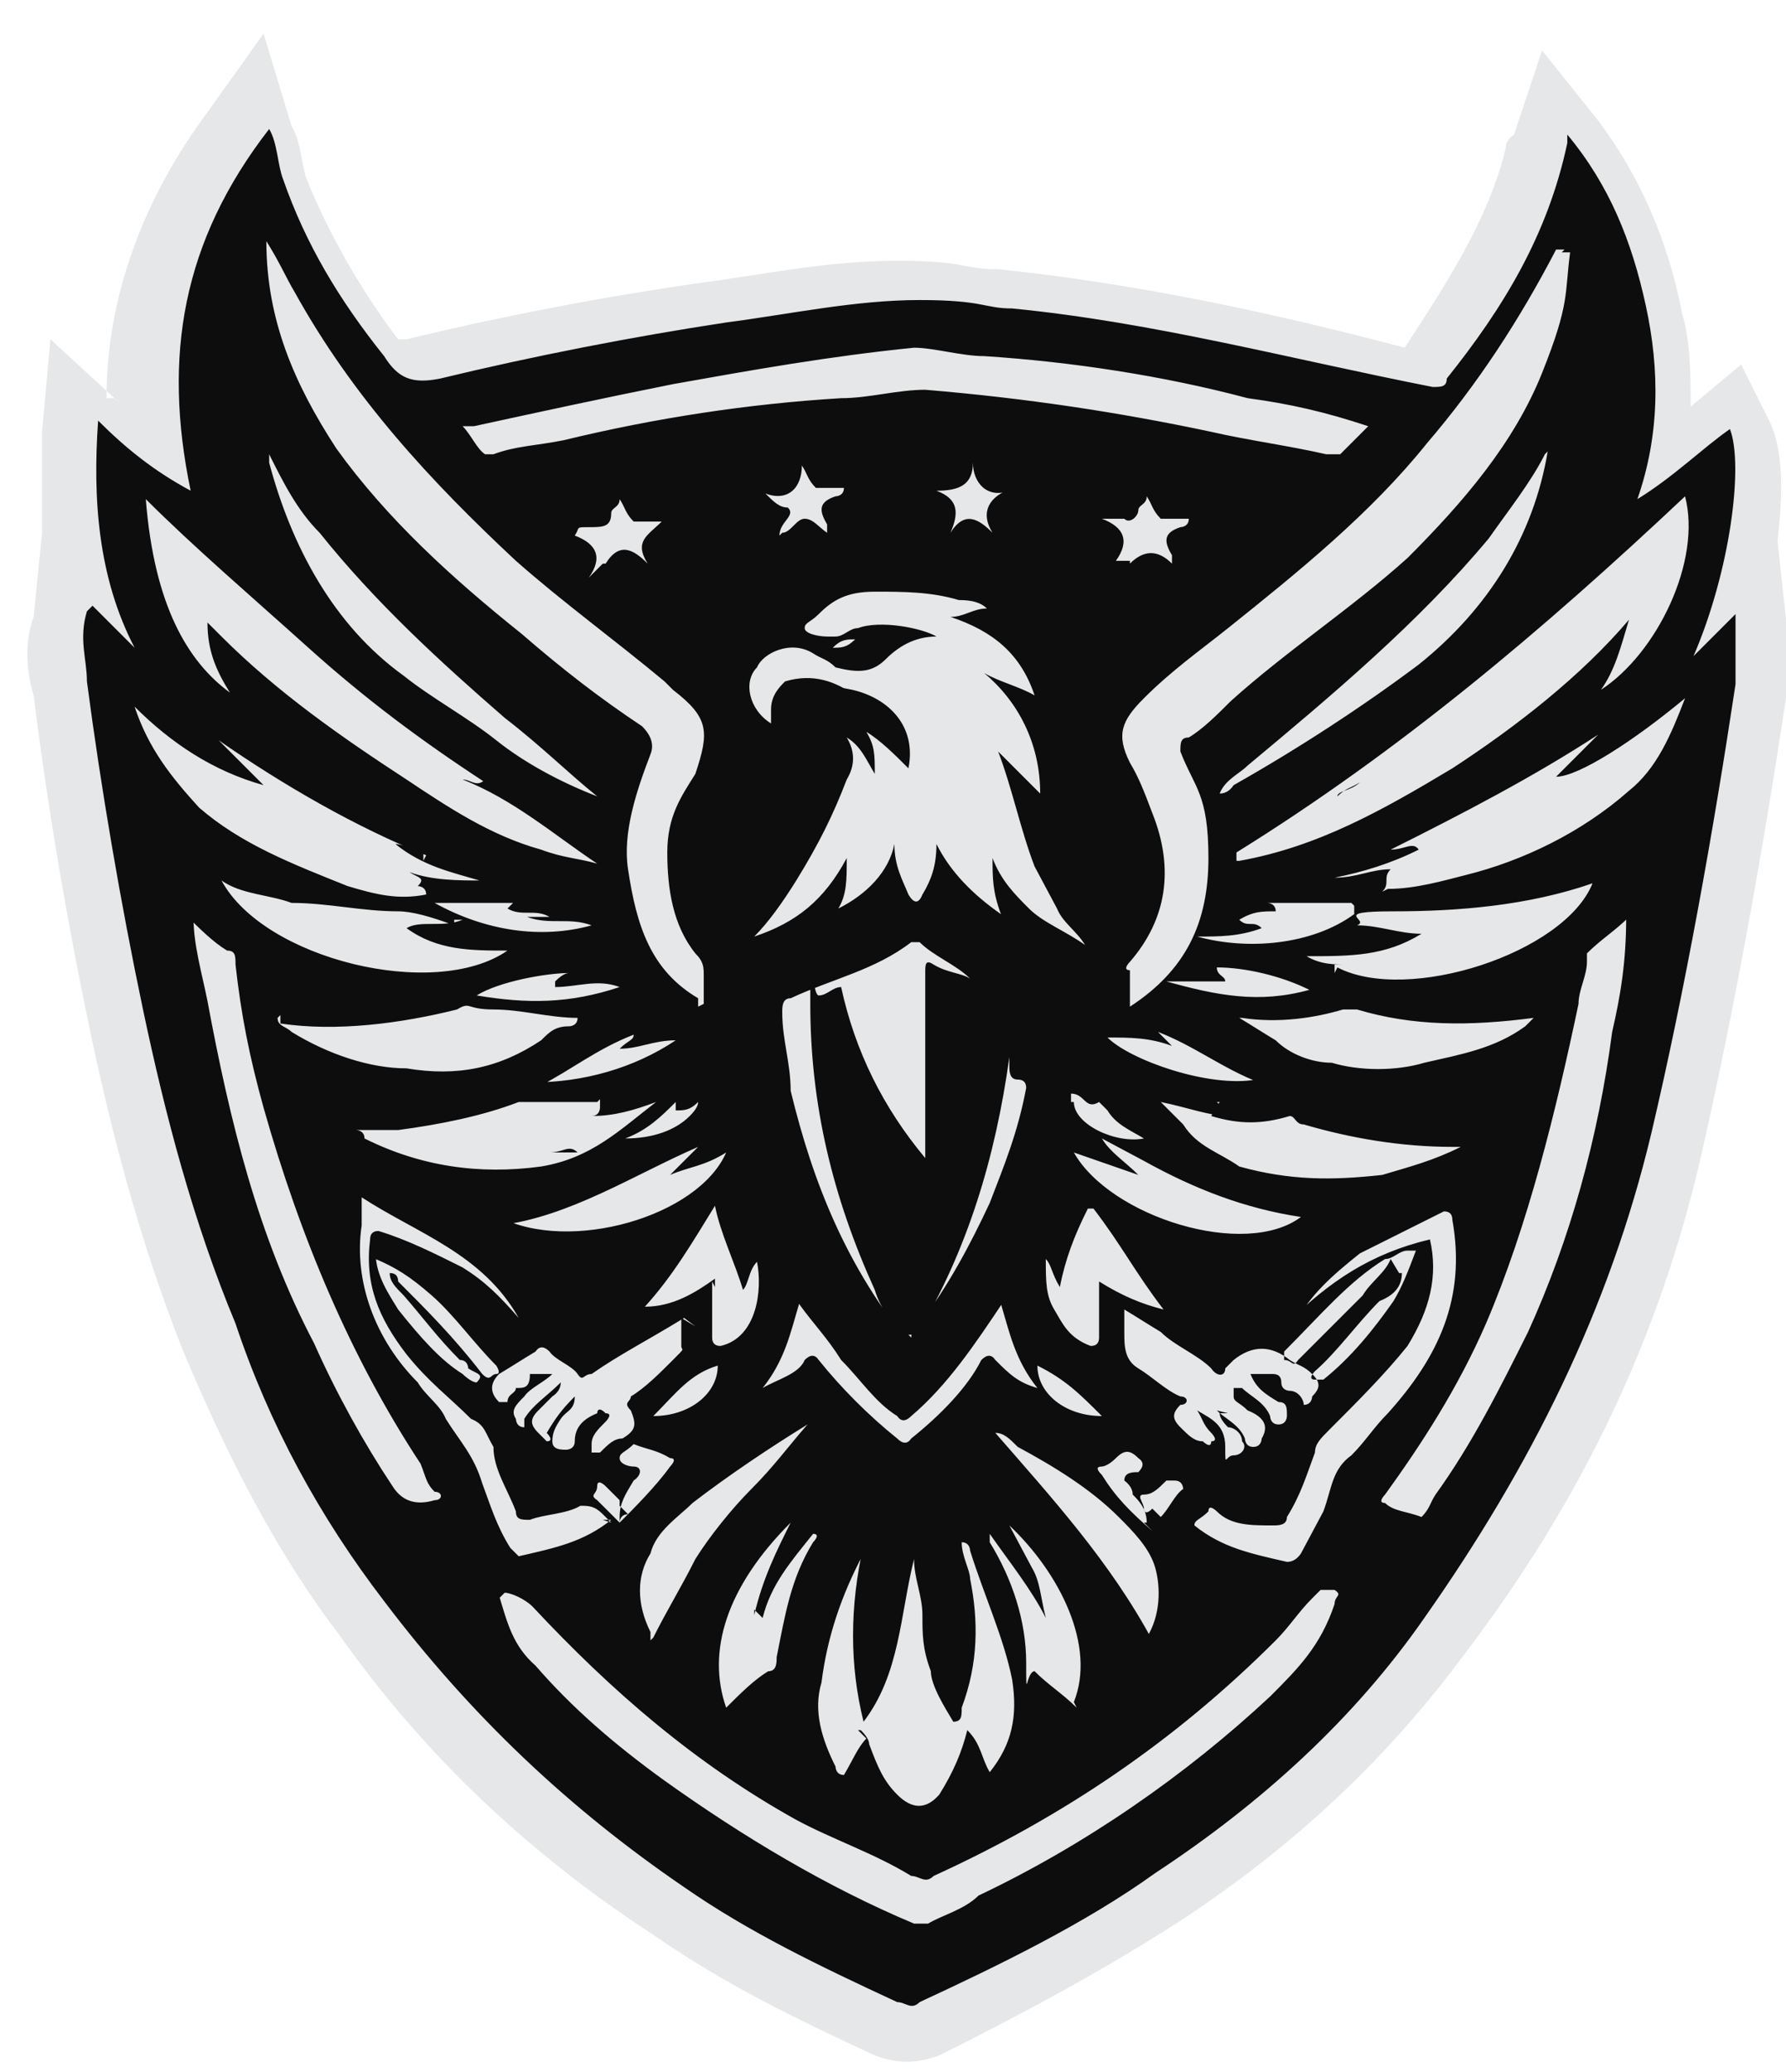
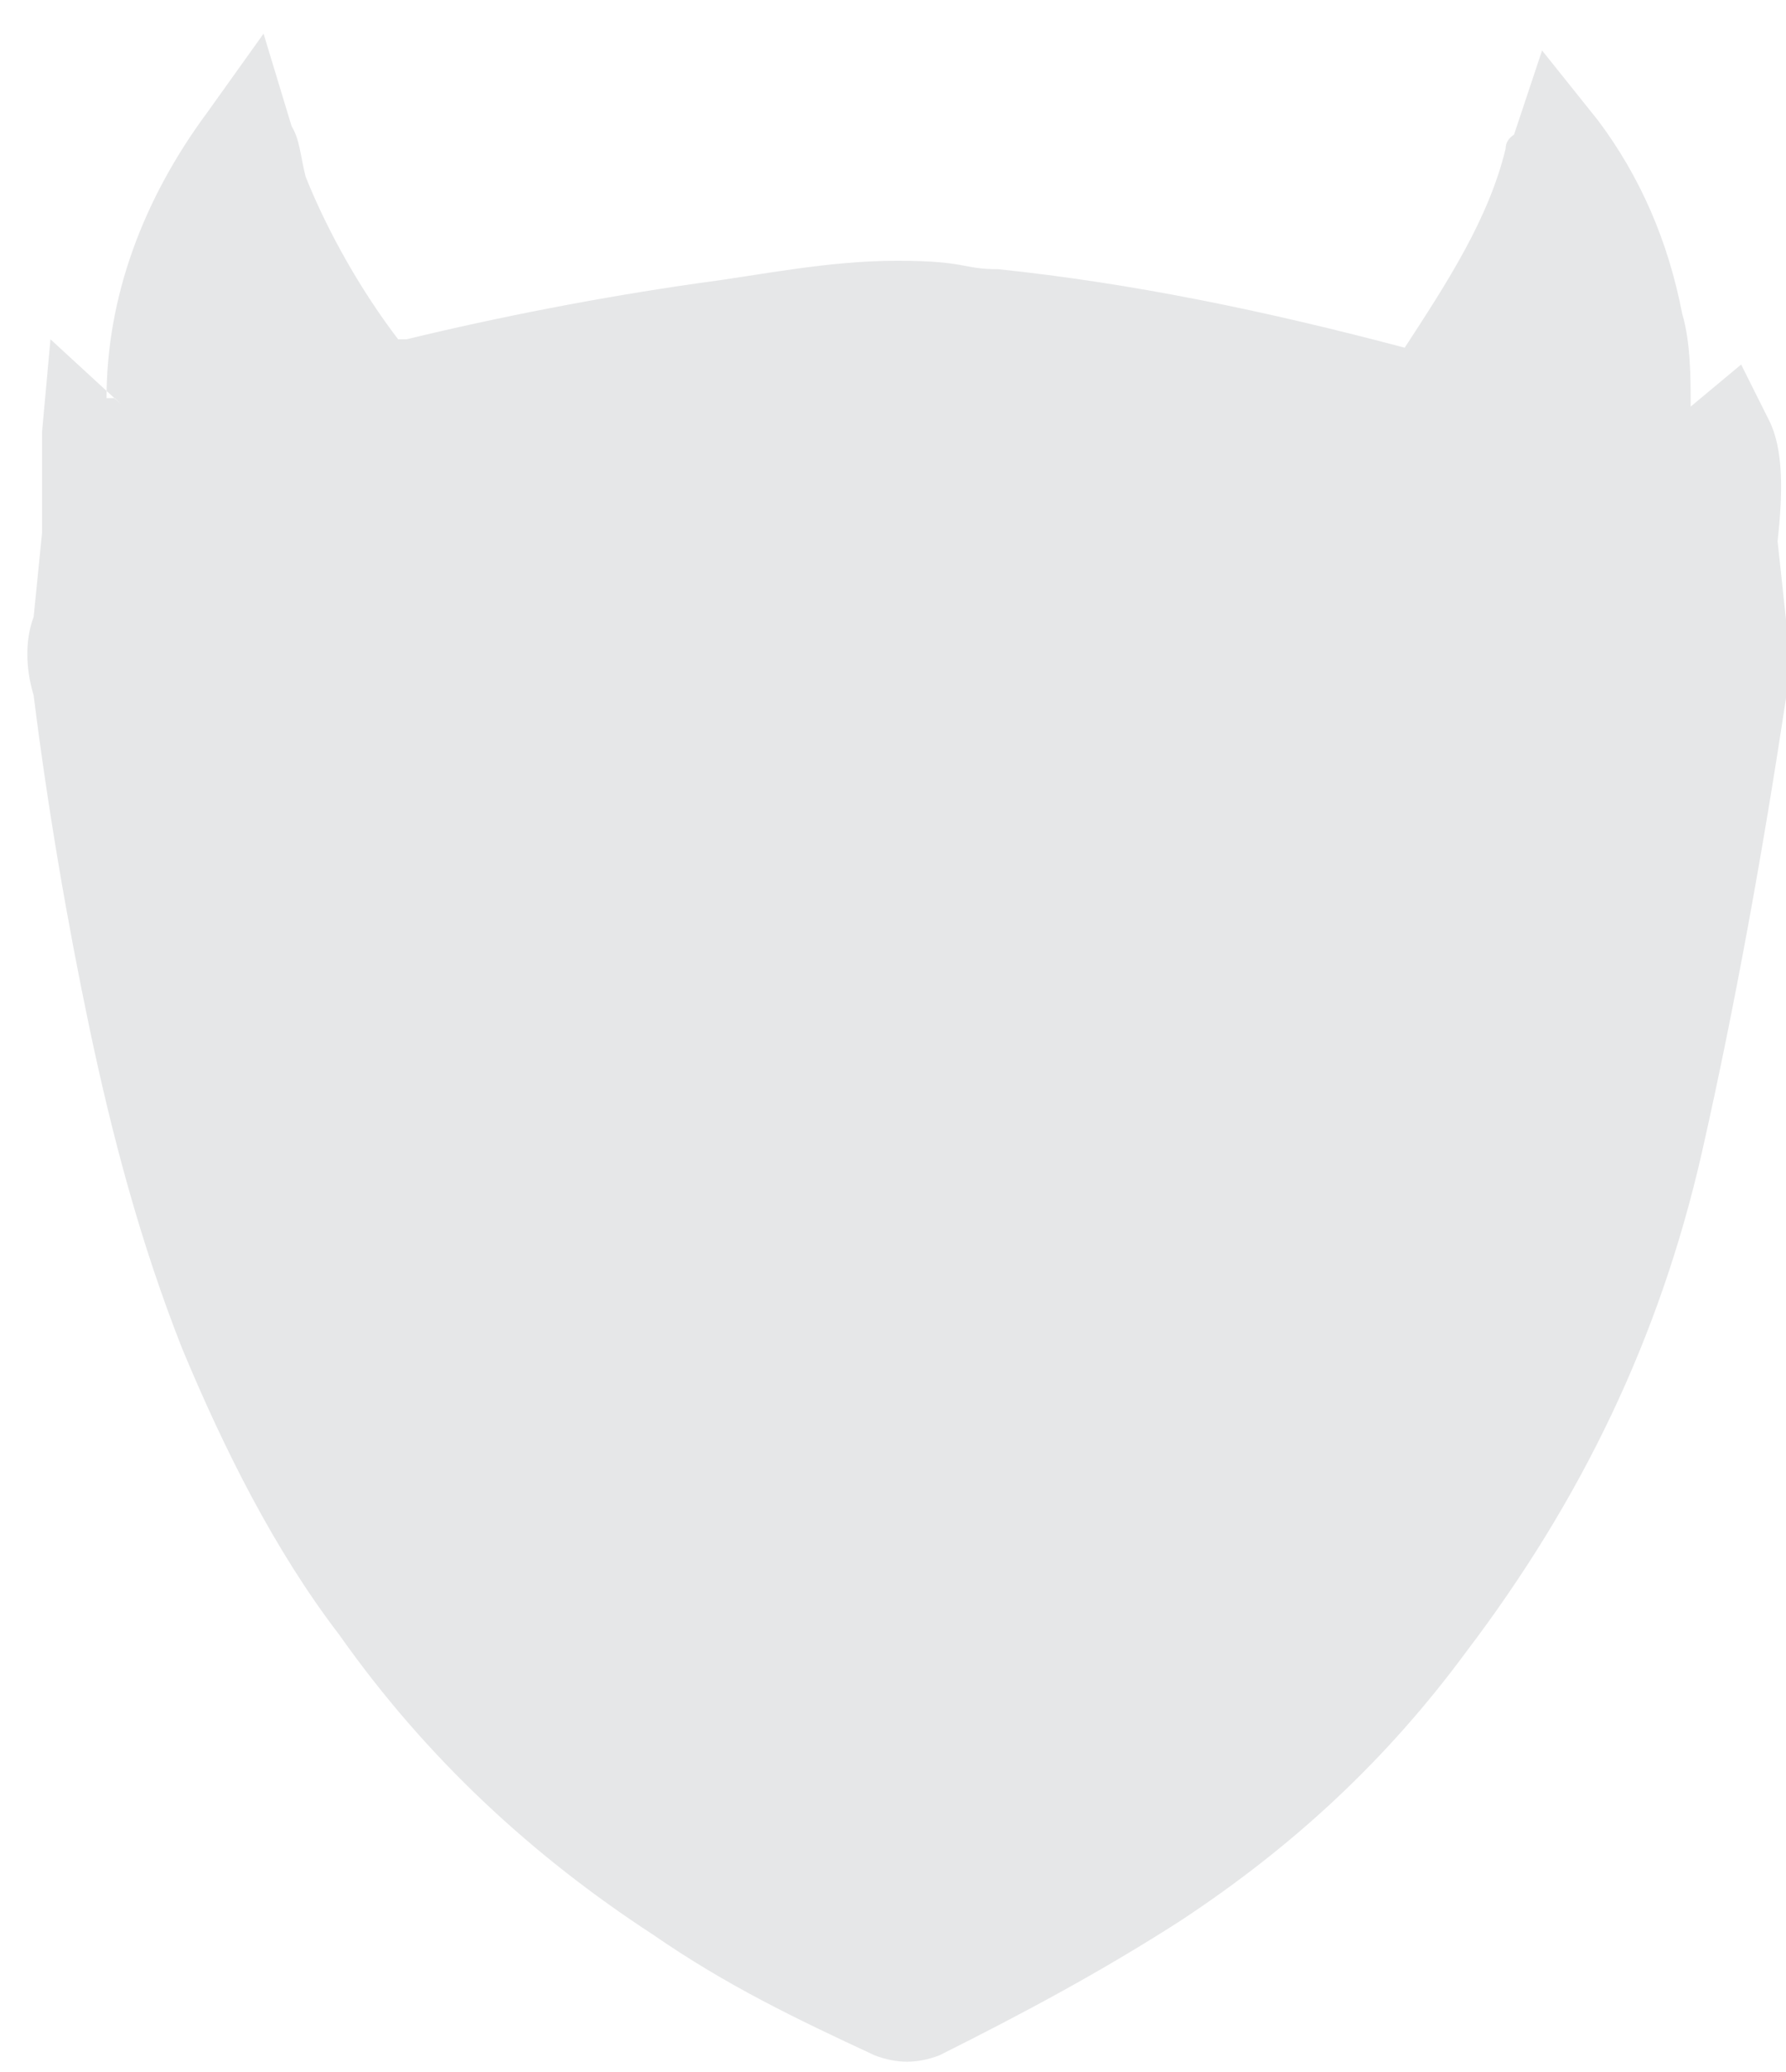
<svg xmlns="http://www.w3.org/2000/svg" viewBox="0 0 63.7 73.9">
  <defs>
    <style>      .cls-1 {        fill: #0d0d0d;      }      .cls-2 {        fill: #e6e7e8;        fill-rule: evenodd;      }    </style>
  </defs>
  <g>
    <g id="Camada_1">
-       <path class="cls-2" d="M3.8,14.2c0-3.6,1.3-7.1,3.6-10.2l2-2.8,1,3.3c.3.5.3,1,.5,1.8.8,2,2,4.1,3.3,5.8h.3c3.3-.8,6.9-1.5,10.4-2,2.3-.3,4.6-.8,7.1-.8s2.3.3,3.6.3c4.8.5,9.6,1.5,14.5,2.8,1.5-2.3,3-4.6,3.6-7.1q0-.3.3-.5l1-3,2,2.5c1.5,2,2.5,4.3,3,6.9.3,1,.3,2.3.3,3.3h0l1.8-1.5,1,2c.5,1,.5,2.5.3,4.3l.3,2.8v2.8c-.8,5.3-1.8,10.9-3,16.2-1.5,6.6-4.3,12.4-8.4,17.8-2.8,3.8-6.1,6.9-10.2,9.6-2.8,1.8-5.6,3.3-8.6,4.8-.8.3-1.5.3-2.3,0-2.8-1.3-5.3-2.5-7.9-4.3-4.3-2.8-8.1-6.3-11.2-10.7-2.3-3-4.1-6.6-5.6-10.2-1.5-3.8-2.5-7.6-3.3-11.4-.8-3.8-1.5-7.9-2-11.9-.3-1-.3-2,0-2.8l.3-3v-3.6l.3-3.3,2.5,2.3.3.3-.5-.5Z" />
-       <path class="cls-1" d="M20.6,41.1c-.3-.3-.5,0-1,0h1ZM48.5,27.9c-.3.3-.8.3-.8.5.3-.3.5-.3.8-.5ZM30.5,22.8c-.3,0-.5,0-.8.3.3,0,.5,0,.8-.3ZM41.4,54.1h0c.3-.3.5-.8.8-1,0,0,0-.3-.3-.3h-.3c-.3.3-.5.5-.8.5s0,.3,0,.5c0,0,0,.3.3,0l.3.3ZM22.1,53.8v-.3l-.5-.5s-.3-.3-.3,0-.3.3,0,.5l.5.5.3.3s0-.3.3-.3l-.3-.3ZM38.3,39.3c0,.8,1.5,1.5,2.5,1.3-.5-.3-1-.5-1.3-1l-.3-.3c-.5.3-.5-.3-1-.3v.3ZM24.1,39.3c-.5.5-1,1-1.8,1.3,1,0,1.8-.3,2.3-.8q.3-.3.3-.5c-.3.3-.5.3-.8.3,0,0,0-.3,0-.3ZM39.3,50.5c-.8-.8-1.3-1.3-2.3-1.8,0,1,1,1.8,2.3,1.8ZM23.3,50.5c1.3,0,2.3-.8,2.3-1.8-1,.3-1.5,1-2.3,1.8ZM40.9,54.3c0-.5-.3-.8-.5-1,0-.3-.3-.5-.3-.5,0-.3.3-.3.5-.3q.3-.3,0-.5c-.3-.3-.5-.3-.8,0s-.5.3-.5.3q-.3,0,0,.3c.5.8,1,1.3,1.8,2l-.3-.3ZM22.1,54.3c.5-.5,1.3-1.3,1.8-2,0,0,.3-.3,0-.3-.5-.3-.8-.3-1.3-.5h0c-.3.3-.5.3-.5.5s.3.3.5.3h0c.3,0,.3.3,0,.5-.3.5-.5.8-.5,1.3v.3ZM36,17.5c-.8.3-1.3-.3-1.3-1,0,.8-.5,1-1.3,1,.8.3.8.8.5,1.5.5-.8,1-.5,1.5,0-.5-.8,0-1.3.5-1.5h0ZM27.9,19c.3,0,.5-.5.8-.5s.5.3.8.5h0v-.3c-.3-.5-.3-.8.3-1,0,0,.3,0,.3-.3h-1c-.3-.3-.3-.5-.5-.8,0,.8-.5,1.3-1.3,1,.3.3.5.5.8.5.3.3-.3.5-.3,1l.3-.3ZM41.6,35c1.8.5,3.3.8,5.1.3-1-.5-2.3-.8-3.3-.8,0,.3.3.3.3.5h-2ZM40.3,20.1c.5-.5,1-.5,1.5,0h0v-.3c-.3-.5-.3-.8.3-1,0,0,.3,0,.3-.3h-1c-.3-.3-.3-.5-.5-.8,0,.3-.3.3-.3.5s-.3.5-.5.3h-.8c.8.3,1,.8.5,1.5h.5ZM21.6,20.1c.5-.8,1-.5,1.5,0h0c-.5-.8,0-1,.5-1.5h-1c-.3-.3-.3-.5-.5-.8,0,.3-.3.3-.3.5,0,.5-.3.5-.8.5s-.3,0-.5.3c.8.3,1,.8.5,1.5l.5-.5ZM19.8,35q.3-.3.5-.3c-.8,0-2.5.3-3.3.8,1.8.3,3.3.3,5.1-.3-.8-.3-1.5,0-2.3,0v-.3ZM19,38.6c1.8,0,3.6-.5,5.1-1.5-.8,0-1.3.3-2,.3.3-.3.5-.3.5-.5-1.3.5-2.3,1.3-3.3,1.8h-.3ZM44.9,38.6c-1.3-.5-2.3-1.3-3.6-1.8l.5.5c-.8-.3-1.5-.3-2.3-.3.8.8,3.6,1.8,5.3,1.5ZM48.2,32.2h-3s.3,0,.3.3c-.5,0-.8,0-1.3.3.3.3.5,0,.8.3-.8.3-1.5.3-2.3.3,1.8.5,4.1.3,5.6-.8v-.3ZM18.8,32.2h-3.3c1.8,1,3.8,1.3,5.6.8-.8-.3-1.5,0-2.3-.3h.8c-.5-.3-1,0-1.5-.3l.3-.3h.5ZM32.5,47.7c0-.3.3-.3.3-.5,1-1.3,1.8-2.8,2.5-4.3.5-1.3,1-2.5,1.3-4.1q0-.3-.3-.3c-.3,0-.3-.3-.3-.5v-.3c-.5,3.6-1.5,6.9-3.3,9.9h-.3ZM50,45.4c0,.5-.3.8-.8,1-.8.8-1.5,1.8-2.3,2.5,0,0-.3.3,0,.3h.3c1-.8,1.8-1.8,2.5-2.8.3-.5.5-1,.8-1.8h-.3c-.3,0-.5.3-.8.3-1.3.8-2.3,2-3.6,3.3v.3c.3,0,.3.3.5,0l2.3-2.3c.3-.5.8-.8,1-1.3l.3.5ZM13.4,44.7c0,.8.5,1.5.8,2,.8,1,1.5,1.8,2.3,2.3,0,0,.3.3.5.3.3-.3,0-.3-.3-.5,0,0,0-.3-.3-.3-.8-.8-1.3-1.5-2-2.3-.3-.3-.5-.5-.5-.8q.3,0,.3.3c1,1,2,2,3,3.3.3.3.3,0,.5,0s0-.3,0-.3c-.8-.8-1.5-1.8-2.3-2.5s-1.3-1-2-1.3v-.3ZM38.3,60.7c.8-2-.5-4.6-2.3-6.3l.8,1.5c.3.5.3,1,.5,1.8-.5-1-1.3-2-2-3h0v.3c.8,1.3,1.3,2.8,1.3,4.3s0,.3.3.3c.5.5,1,.8,1.5,1.3ZM26.9,57.6c.3-1.3.8-2.3,1.3-3.3-2.3,2.3-3,4.6-2.3,6.6.5-.5,1-1,1.5-1.3.3,0,.3-.3.3-.5.3-1.5.5-2.8,1.3-4.1,0,0,.3-.3,0-.3-.8,1-1.5,1.8-1.8,3l-.3-.3ZM40.9,58.4c.5-.8.5-1.8.3-2.5s-.8-1.3-1.3-1.8c-1-1-2.3-1.8-3.6-2.5-.3-.3-.5-.5-.8-.5,2,2.3,4.1,4.6,5.6,7.4h-.3ZM25.4,45.7v2q0,.3.3.3c1.3-.3,1.5-2,1.3-3-.3.3-.3.8-.5,1-.3-1-.8-2-1-3-.8,1.3-1.5,2.5-2.5,3.6,1,0,1.8-.5,2.5-1v.3ZM23.3,58.4c.5-1,1-1.8,1.5-2.8.5-.8,1.3-1.8,2-2.5.8-.8,1.3-1.5,2-2.3-1.3.8-2.8,1.8-4.1,2.8-.5.5-1.3,1-1.5,1.8-.5.8-.5,1.8,0,2.8v.3ZM38.8,43.1c-.5,1-.8,1.8-1,2.8-.3-.5-.3-.8-.5-1,0,.8,0,1.3.3,1.8.3.5.5,1,1.3,1.3q.3,0,.3-.3v-2c.8.5,1.5.8,2.3,1-1-1.3-1.5-2.3-2.5-3.6ZM35.8,46.4c-1,1.5-2,3-3.3,4.1q-.3.3-.5,0c-.8-.5-1.3-1.3-2-2-.5-.8-1-1.3-1.5-2-.3,1-.5,2-1.3,3,.5-.3,1.3-.5,1.5-1q.3-.3.5,0c.8,1,1.8,2,2.8,2.8q.3.3.5,0c1-.8,2-1.8,2.5-2.8q.3-.3.5,0c.5.5.8.8,1.5,1-.8-1-1-2-1.3-3ZM38.3,41.1c1.3,2.3,6.1,3.8,8.1,2.3-2-.3-3.8-1-5.6-2l-1.5-.8c.3.5.8.8,1.3,1.3l-2.3-.8ZM17.8,43.4c2.5,1.3,7.1,0,8.1-2.3-.8.5-1.3.5-2,.8l.5-.5.5-.5c-2.3,1-4.6,2.5-7.1,2.8v-.3ZM43.4,50.3c.3.3.8.5,1,1,0,0,0,.3.3.3s.3-.3.3-.3c.3-.5,0-.8-.5-1-.3-.3-.5-.3-.5-.5v-.3h.3c.3.3.8.5,1,1,0,0,0,.3.3.3s.3-.3.3-.3c0-.3,0-.5-.3-.5-.5-.3-.8-.5-1-1h.8q.3,0,.3.3c0,.3.3.3.3.3.3,0,.5.3.5.5.3,0,.3-.3.3-.3.3-.3.3-.5,0-.8s-.5-.3-.8-.5q-1-.8-2,0l-.3.3c0,.3-.3.3-.5,0-.5-.5-1.3-.8-1.8-1.3-.5-.3-.8-.5-1.3-.8v.8c0,.5,0,1,.5,1.3s1,.8,1.5,1c.3,0,.3.3,0,.3-.3.3-.3.5,0,.8s.5.5.8.5c0,0,.3.3.3,0,.3,0,0-.3,0-.3-.3-.3-.3-.5-.5-.8.5.3,1,.5,1,1.3s0,.3.3.3.5-.3.3-.5c0-.3-.3-.5-.5-.5q-.3-.3-.3-.5h.3ZM24.4,47c-1.3.8-2.3,1.3-3.3,2-.3,0-.3.3-.5,0s-.8-.5-1-.8q-.3-.3-.5,0c-.5.3-.8.5-1.3.8q-.5.5,0,1h.3c0-.3.3-.3.3-.5.3,0,.5,0,.5-.5h.8c-.3.3-.8.5-1,.8-.3.3-.5.5-.3.8,0,0,0,.3.3.3v-.3c.3-.5.8-.8,1.3-1.3q0,.3-.3.5l-.5.5c-.3.3-.3.5,0,.8l.3.3c.3,0,0-.3,0-.3.3-.5.5-.8,1-1.3,0,.5-.3.5-.5.8s-.3.5-.3.8.3.3.5.3c0,0,.3,0,.3-.3,0-.5.3-.8.8-1,0,0,0-.3.3,0,.3,0,0,.3,0,.3-.3.3-.5.5-.5.8v.3h.3c.3-.3.5-.5.8-.5.5-.3.5-.5.3-1-.3-.3,0-.3,0-.5.5-.3,1-.8,1.5-1.3s.3-.3.3-.5v-1l.5.3ZM44.2,36.3c.5.3.8.5,1.3.8.5.5,1.3.8,2,.8,1,.3,2.3.3,3.3,0,1.3-.3,2.5-.5,3.6-1.3l.3-.3c-2.3.3-4.3.3-6.3-.3h-.5c-1,.3-2.3.5-3.6.3ZM9.9,36.3c0,.3.3.3.5.5,1.3.8,2.8,1.3,4.1,1.3,1.8.3,3.3,0,4.8-1,.3-.3.5-.5,1-.5,0,0,.3,0,.3-.3-1,0-2-.3-3-.3s-.8-.3-1.3,0c-2,.5-4.3.8-6.3.5v-.3ZM16.2,33c-.8-.3-1.5-.5-2-.5-1.3,0-2.5-.3-3.8-.3-.8-.3-1.8-.3-2.5-.8,1.5,2.8,7.6,4.3,10.2,2.5-1.3,0-2.5,0-3.6-.8.5-.3,1.3,0,2-.3h-.3ZM21.3,39.3h-2.8c-1.3.5-2.8.8-4.3,1h-1.5s.3,0,.3.3c2,1,4.1,1.3,6.3,1,1.8-.3,2.8-1.3,4.1-2.3-.8.3-1.5.5-2.3.5.3,0,.3-.3.3-.3v-.3ZM47.7,34.5c2.5,1.3,8.1-.5,9.1-3-2.3.8-4.8,1-7.1,1s-.8.3-1.3.5c.8,0,1.5.3,2.3.3-1.3.8-2.5.8-4.1.8.5.3,1,.3,1.5.3h-.5v.3ZM43.4,39.3c.3.3.5.3.5.5-.8,0-1.5-.3-2.5-.5l.8.8c.5.8,1.3,1,2,1.5,1.8.5,3.3.5,5.1.3,1-.3,1.8-.5,2.8-1h-.3c-1.8,0-3.6-.3-5.3-.8-.3,0-.3-.3-.5-.3-1,.3-1.8.3-2.8,0l.3-.5ZM21.8,54.3l-.3-.3c-.3-.3-.5-.3-.8-.3-.5.3-1.3.3-1.8.5-.3,0-.5,0-.5-.3-.3-.8-.8-1.5-.8-2.3-.3-.5-.3-.8-.8-1-.8-.8-1.5-1.3-2.3-2.3-1-1.3-1.5-2.5-1.3-4.1q0-.3.3-.3c1,.3,2,.8,3,1.3.8.5,1.3,1,2,1.8-1.3-2.3-3.6-3-5.6-4.3h0v1c-.3,2,.5,4.1,2,5.6.3.5.8.8,1,1.3.5.8,1,1.3,1.3,2.3.3.8.5,1.5,1,2.3l.3.3c1.3-.3,2.3-.5,3.3-1.3h-.3ZM45.9,47.2c1.5-1.5,3-2.5,5.1-3,.3,1.3,0,2.5-.8,3.8-.8,1-1.8,2-2.8,3-.3.3-.5.5-.5.8-.3.8-.5,1.5-1,2.3,0,.3-.3.3-.5.3-.8,0-1.5,0-2-.5,0,0-.3-.3-.3,0-.3.3-.5.3-.5.5,1,.8,2,1,3.3,1.3q.3,0,.5-.3l.8-1.5c.3-.8.3-1.5,1-2,.5-.5.8-1,1.3-1.5,1.8-2,2.8-4.1,2.3-6.9q0-.3-.3-.3c-1,.5-2,1-3,1.5-1,.8-1.8,1.5-2.3,2.5h-.3ZM21.3,28.4c-1-.8-2-1.8-3.3-2.8-2.3-2-4.6-4.1-6.6-6.6-.8-.8-1.3-1.8-1.8-2.8v.3c.8,3,2.3,5.8,4.8,7.6,1,.8,2.3,1.5,3.3,2.3,1,.8,2.3,1.5,3.6,2ZM55.1,16.2c-.5,1-1.3,2-2,3-2.5,3-5.6,5.6-8.6,8.1-.3.3-.8.5-1,1q.3,0,.5-.3c2.3-1.3,4.6-2.8,6.6-4.3,2.5-2,4.1-4.6,4.6-7.6ZM49.5,31.7c1,0,2-.3,2.8-.5,2-.5,4.1-1.5,5.8-3,1-.8,1.5-2,2-3.3-1.8,1.5-3.8,2.8-4.6,2.8l1.5-1.5c-2.3,1.5-4.8,2.8-7.4,4.1.5,0,.8-.3,1,0-1,.5-2,.8-3,1,.8,0,1.3-.3,2-.3-.3.3,0,.5-.3.8ZM15.2,30.5h0c-2.5-1-5.1-2.5-7.4-4.1.3.3.5.5.8.8s.5.5.8.8c-1.8-.5-3.3-1.5-4.6-2.8.5,1.5,1.3,2.5,2.3,3.6,1.5,1.3,3.3,2,5.3,2.8,1,.3,1.8.5,2.8.3,0-.3-.3-.3-.3-.3.3-.3,0-.3-.3-.5.8.3,1.8.3,2.5.3-1-.3-2-.5-3-1.3.3,0,.8.3,1,.3v.3ZM32.2,48c-.3-.8-.8-1.3-1-2-1.5-3.3-2.3-6.6-2.3-10.2s0-.3.3-.3.5-.3.8-.3c.5,2.3,1.5,4.3,3,6.1v-6.6c0-.3,0-.5.3-.3.5.3,1,.3,1.3.5-.5-.5-1.3-.8-1.8-1.3h-.3c-1.3,1-2.8,1.3-4.3,2-.3,0-.3.3-.3.5,0,1,.3,1.8.3,2.8.8,3.3,2,6.3,4.3,9.1l-.3-.3ZM6.9,32.7c0,1,.3,2,.5,3,.8,4.3,1.8,8.4,3.8,12.2.8,1.8,1.8,3.6,2.8,5.1q.5.8,1.5.5h0c.3,0,.3-.3,0-.3-.3-.3-.3-.5-.5-1-2.5-3.8-4.3-8.1-5.6-12.7-.5-1.8-.8-3.3-1-5.1,0-.3,0-.5-.3-.5-.5-.3-1-.8-1.5-1.3h.3ZM58.1,32.7c-.5.5-1,.8-1.5,1.3v.3c0,.5-.3,1-.3,1.5-.8,3.8-1.8,7.9-3.3,11.4-1,2.3-2.3,4.3-3.6,6.1,0,0-.3.3,0,.3.3.3.8.3,1.3.5h0c.3-.3.3-.5.5-.8,1.3-1.8,2.3-3.8,3.3-5.8,1.5-3.3,2.5-6.9,3-10.7.3-1.3.5-2.5.5-4.1ZM44.2,30.7c2.8-.5,5.1-1.8,7.6-3.3,2.3-1.5,4.6-3.3,6.3-5.3-.3,1-.5,1.8-1,2.5,2-1.3,3.6-4.6,3-6.9-5.1,4.8-10.2,9.1-16,12.7v.3ZM17.3,27.9c-2.3-1.5-4.3-3-6.3-4.8s-4.1-3.6-5.8-5.3c.3,3.8,1.5,5.8,3,6.9-.5-.8-.8-1.5-.8-2.5q.3.3.5.5c2,2,4.3,3.6,6.6,5.1,1.5,1,3,2,4.8,2.5.8.3,1.3.3,2,.5-1.5-1-3-2.3-4.8-3,.3,0,.5.3.8,0v.3ZM30.7,61.7q.3.3.3.5c.3.8.5,1.3,1,1.8q.8.8,1.5,0c.5-.8.8-1.5,1-2.3.5.5.5,1,.8,1.5.8-1,1-2,.8-3.3-.3-1.5-1-3-1.5-4.6,0,0,0-.3-.3-.3,0,.5.3,1,.3,1.3.3,1.5.3,3-.3,4.6,0,.3,0,.5-.3.5-.3-.5-.8-1.3-.8-1.8-.3-.8-.3-1.3-.3-2s-.3-1.3-.3-2c-.5,2-.5,4.1-1.8,5.8-.5-2-.5-4.1,0-6.3v.3c-.8,1.5-1.3,3-1.5,4.6-.3,1,0,2,.5,3,0,0,0,.3.3.3.3-.5.5-1,.8-1.3l-.3-.3ZM16.5,15.2c.3.3.5.8.8,1h.3c.8-.3,1.5-.3,2.5-.5,3.3-.8,6.6-1.3,9.9-1.5,1,0,2-.3,3-.3,3.6.3,6.9.8,10.2,1.5,1.3.3,2.8.5,4.1.8h.5c.3-.3.5-.5,1-1-1.5-.5-2.8-.8-4.3-1-3-.8-6.3-1.3-9.4-1.5-.8,0-1.8-.3-2.5-.3-3,.3-5.8.8-8.6,1.3-2.5.5-4.8,1-7.1,1.5h-.3ZM17.8,56.9c.3,1,.5,1.8,1.3,2.5,1.3,1.5,2.8,2.8,4.6,4.1,2.8,2,5.8,3.8,8.9,5.1h.5c.5-.3,1.3-.5,1.8-1,3.8-1.8,7.4-4.3,10.4-7.1,1-1,1.8-1.8,2.3-3.3,0-.3.3-.3,0-.5h-.5l-.3.3c-.5.5-.8,1-1.3,1.5-3.6,3.6-7.6,6.3-12.2,8.4-.3.3-.5,0-.8,0-1.3-.8-2.8-1.3-4.1-2-3.6-2-6.6-4.6-9.4-7.6-.3-.3-.8-.5-1-.5l-.3.3ZM55.8,8.9h-.3c-1.3,2.5-2.8,4.8-4.6,6.9-2,2.5-4.6,4.6-7.1,6.6-1,.8-2,1.5-3,2.5-.8.8-1,1.3-.5,2.3.3.5.5,1,.8,1.8.8,2,.5,3.8-.8,5.3,0,0-.3.3,0,.3v1.3c2-1.3,2.8-3,2.8-5.3s-.5-2.5-1-3.8c0-.3,0-.5.3-.5.5-.3,1-.8,1.5-1.3,2-1.8,4.3-3.3,6.3-5.1,2-2,3.8-4.1,4.8-6.6s.8-2.8,1-4.3h-.3ZM25.1,35.8v-1c0-.3,0-.5-.3-.8-.8-1-1-2.3-1-3.6s.5-2,1-2.8c.5-1.5.5-2-.8-3l-.3-.3c-1.8-1.5-3.6-2.8-5.3-4.3-3-2.8-5.8-5.8-7.9-9.6-.3-.5-.5-1-1-1.8,0,2.8,1,5.1,2.5,7.4,1.8,2.5,4.1,4.6,6.6,6.6,1.5,1.3,2.8,2.3,4.3,3.3q.5.5.3,1c-.5,1.3-1,2.8-.8,4.1.3,2,.8,3.6,2.5,4.6v.3ZM27.9,24.6c.8-.3,1-.3,2.5,0,1.3.3,2.3,1.3,2,2.8-.5-.5-1-1-1.5-1.3.3.5.3.8.3,1.5-.3-.5-.5-1-1-1.3.3.5.3,1,0,1.5-.5,1.3-1,2.3-1.8,3.6-.5.8-1,1.5-1.5,2,1.5-.5,2.5-1.3,3.3-2.8,0,.8,0,1.3-.3,1.8,1-.5,1.8-1.3,2-2.3,0,.8.3,1.3.5,1.8q.3.5.5,0c.3-.5.5-1,.5-1.8.5,1,1.3,1.8,2.3,2.5-.3-.8-.3-1.3-.3-2,.3.8.8,1.3,1.3,1.8.5.5,1.3.8,2,1.3-.3-.5-.8-.8-1-1.3l-.8-1.5c-.5-1.3-.8-2.8-1.3-4.1l1.5,1.5c0-1.8-.8-3.3-2-4.3.5.3,1.3.5,1.8.8-.5-1.5-1.5-2.3-3-2.8.5,0,.8-.3,1.3-.3-.3-.3-.8-.3-1-.3-1-.3-2-.3-3-.3s-1.5.3-2,.8c-.3.3-.5.3-.5.5s.5.3.8.3h.3c.3,0,.5-.3.8-.3.8-.3,2.3,0,2.8.3q-1,0-1.8.8c-.5.5-1,.5-1.8.3-.3-.3-.5-.3-.8-.5-.8-.5-1.8,0-2,.5-.5.5-.3,1.5.5,2v-.5c0-.5.3-.8.5-1,1-.3,1.8,0,2.5.5-1,0-1.8-.5-2.8.3l.3-.5ZM3.3,21.6c.5.5,1,1,1.5,1.5-1.3-2.5-1.5-5.3-1.3-8.1,1,1,2,1.8,3.3,2.5-1-4.8-.3-8.9,2.8-12.9.3.5.3,1.3.5,1.8.8,2.3,2,4.3,3.6,6.3.5.8,1,1,2,.8,3.3-.8,6.9-1.5,10.2-2,2.3-.3,4.6-.8,6.9-.8s2.3.3,3.3.3c5.1.5,9.9,1.8,15,2.8.3,0,.5,0,.5-.3,2-2.5,3.6-5.1,4.3-8.4v-.3c1.5,1.8,2.3,3.8,2.8,6.1.5,2.3.5,4.6-.3,6.9,1.3-.8,2.3-1.8,3.3-2.5.5,1.3,0,5.1-1.3,8.1.5-.5,1-1,1.5-1.5v2.5c-.8,5.3-1.8,10.9-3,16-1.5,6.3-4.3,11.9-8.1,17.3-2.5,3.6-5.8,6.6-9.6,9.1-2.5,1.8-5.6,3.3-8.4,4.6-.3.3-.5,0-.8,0-2.8-1.3-5.3-2.5-7.6-4.1-4.1-2.8-7.6-6.1-10.7-10.2-2.3-3-4.1-6.3-5.3-9.9-1.5-3.6-2.5-7.4-3.3-11.2s-1.5-7.9-2-11.7c0-.8-.3-1.5,0-2.5l.3-.3Z" />
+       <path class="cls-2" d="M3.8,14.2c0-3.6,1.3-7.1,3.6-10.2l2-2.8,1,3.3c.3.5.3,1,.5,1.8.8,2,2,4.1,3.3,5.8h.3c3.3-.8,6.9-1.5,10.4-2,2.3-.3,4.6-.8,7.1-.8s2.3.3,3.6.3c4.8.5,9.6,1.5,14.5,2.8,1.5-2.3,3-4.6,3.6-7.1q0-.3.3-.5l1-3,2,2.5c1.5,2,2.5,4.3,3,6.9.3,1,.3,2.3.3,3.3h0l1.8-1.5,1,2c.5,1,.5,2.5.3,4.3l.3,2.8v2.8c-.8,5.3-1.8,10.9-3,16.2-1.5,6.6-4.3,12.4-8.4,17.8-2.8,3.8-6.1,6.9-10.2,9.6-2.8,1.8-5.6,3.3-8.6,4.8-.8.3-1.5.3-2.3,0-2.8-1.3-5.3-2.5-7.9-4.3-4.3-2.8-8.1-6.3-11.2-10.7-2.3-3-4.1-6.6-5.6-10.2-1.5-3.8-2.5-7.6-3.3-11.4-.8-3.8-1.5-7.9-2-11.9-.3-1-.3-2,0-2.8l.3-3v-3.6l.3-3.3,2.5,2.3.3.3-.5-.5" />
    </g>
  </g>
</svg>